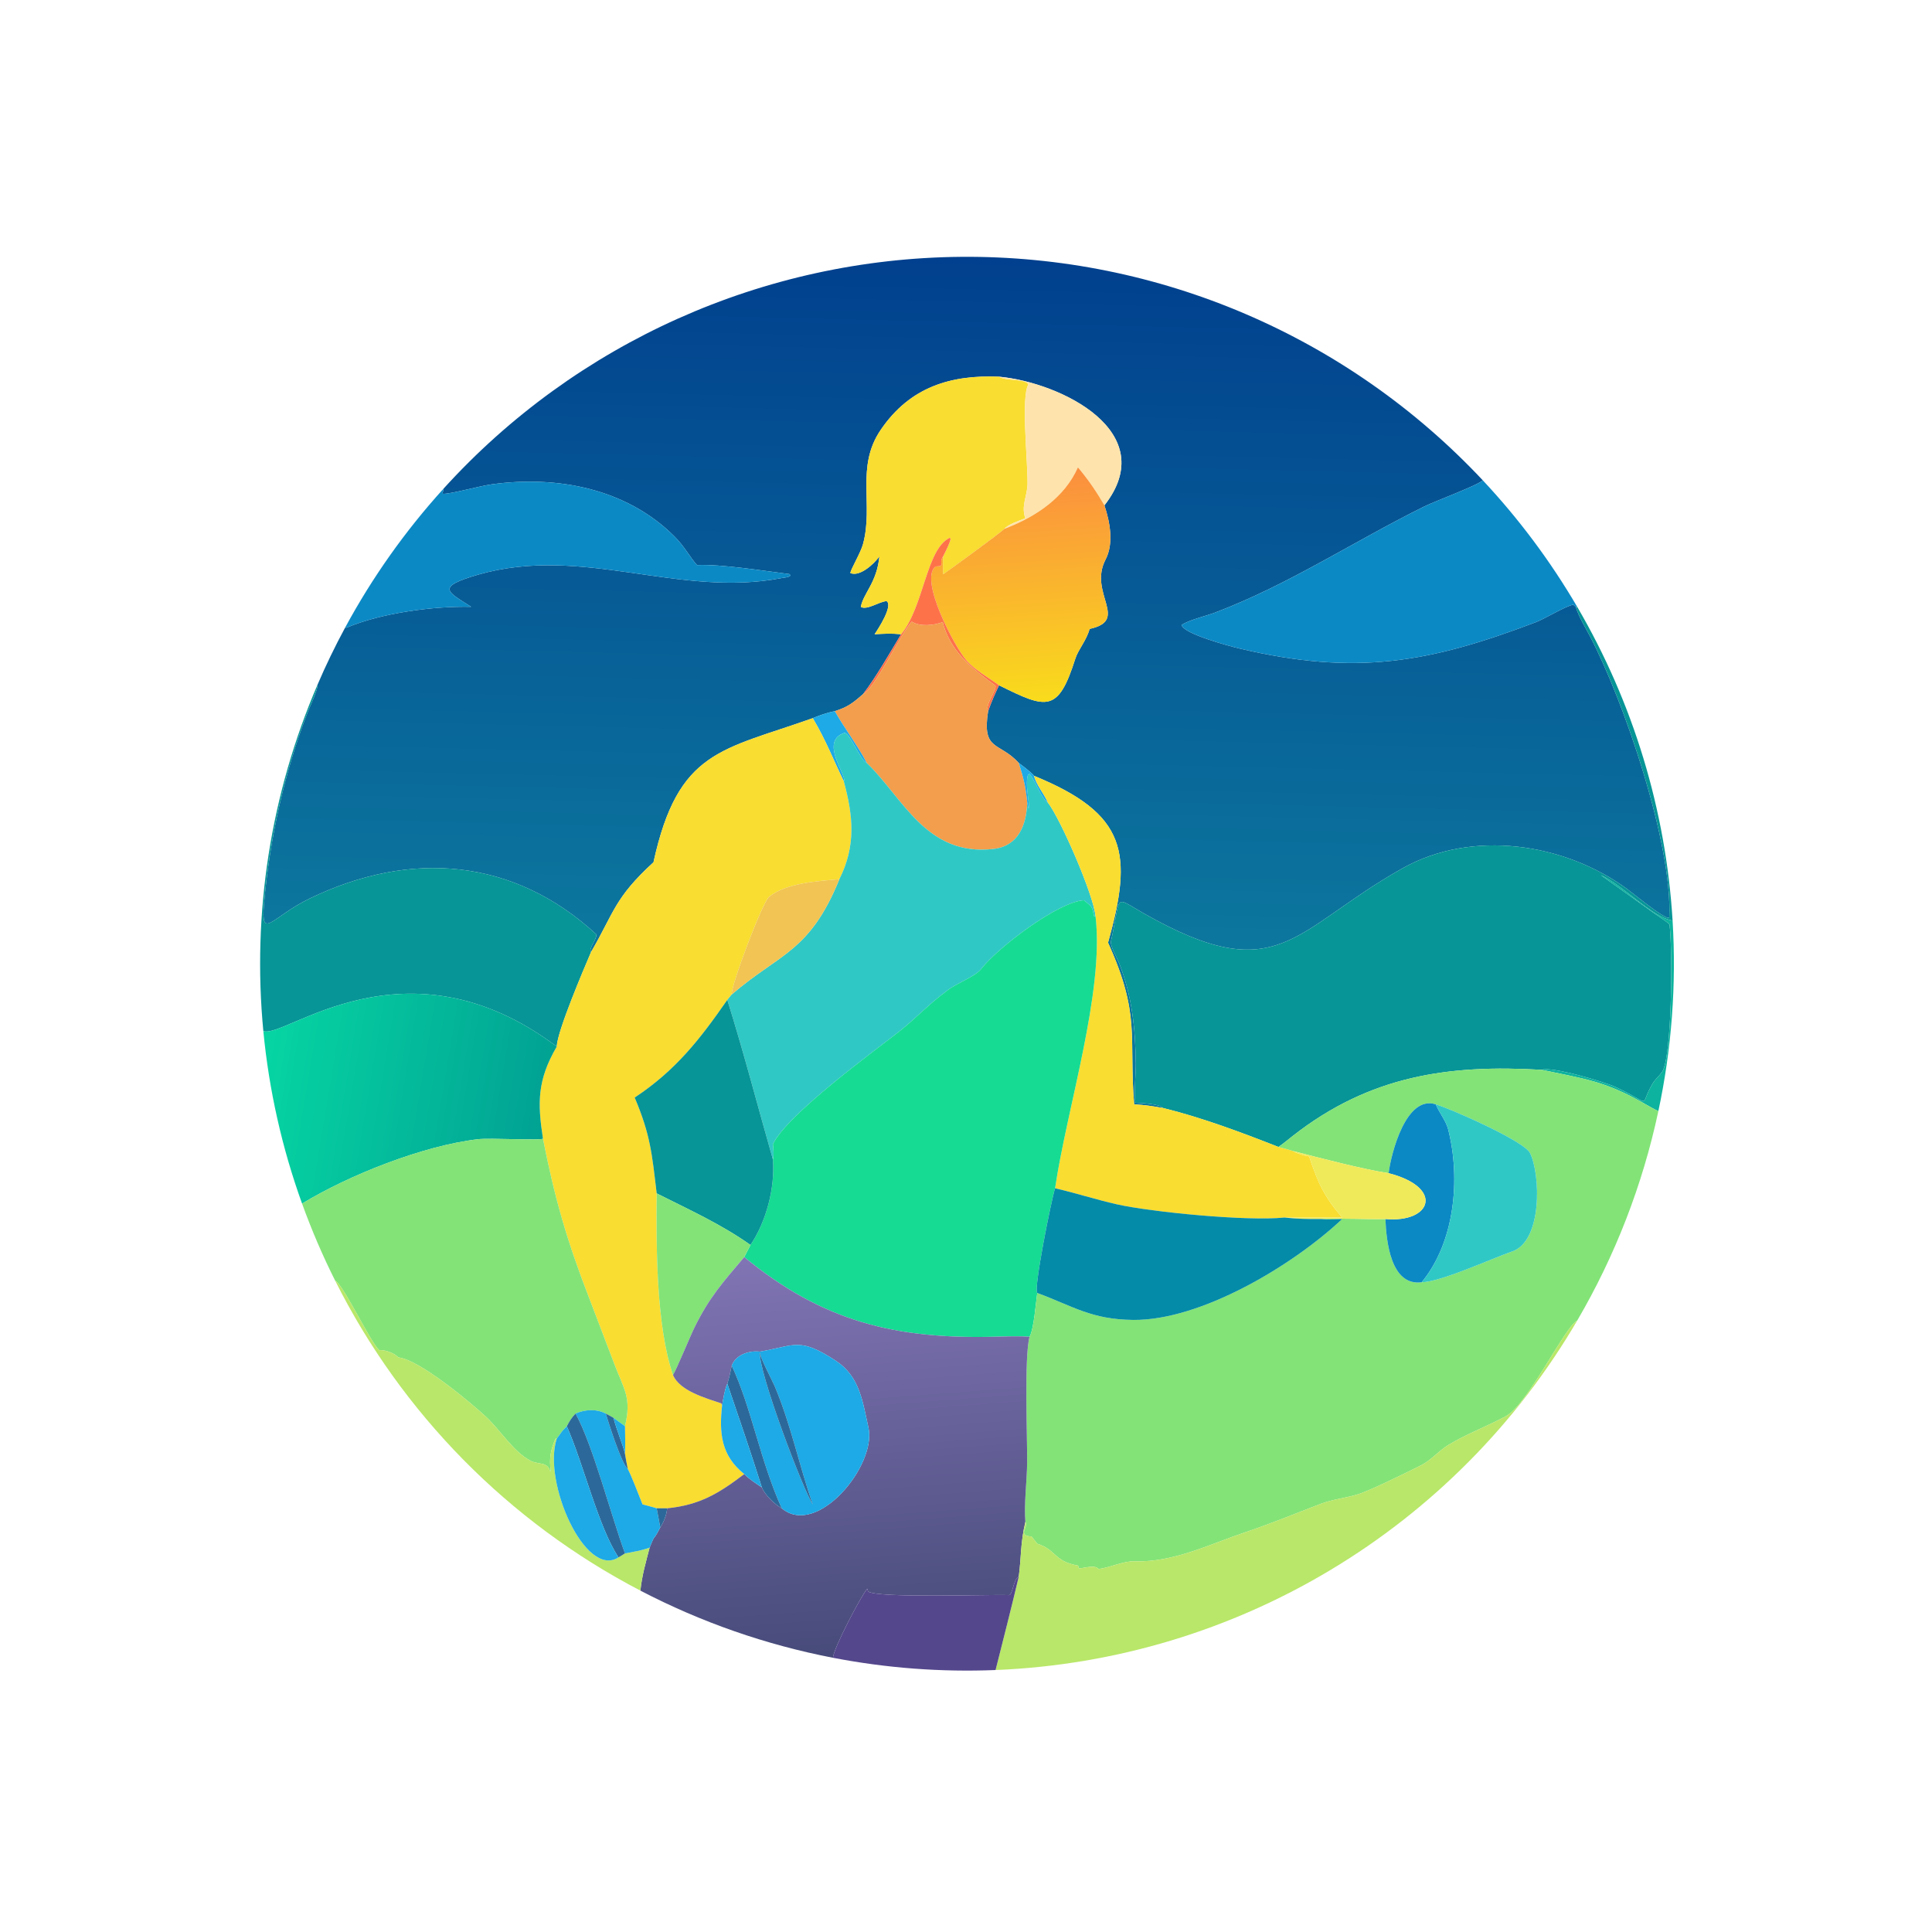
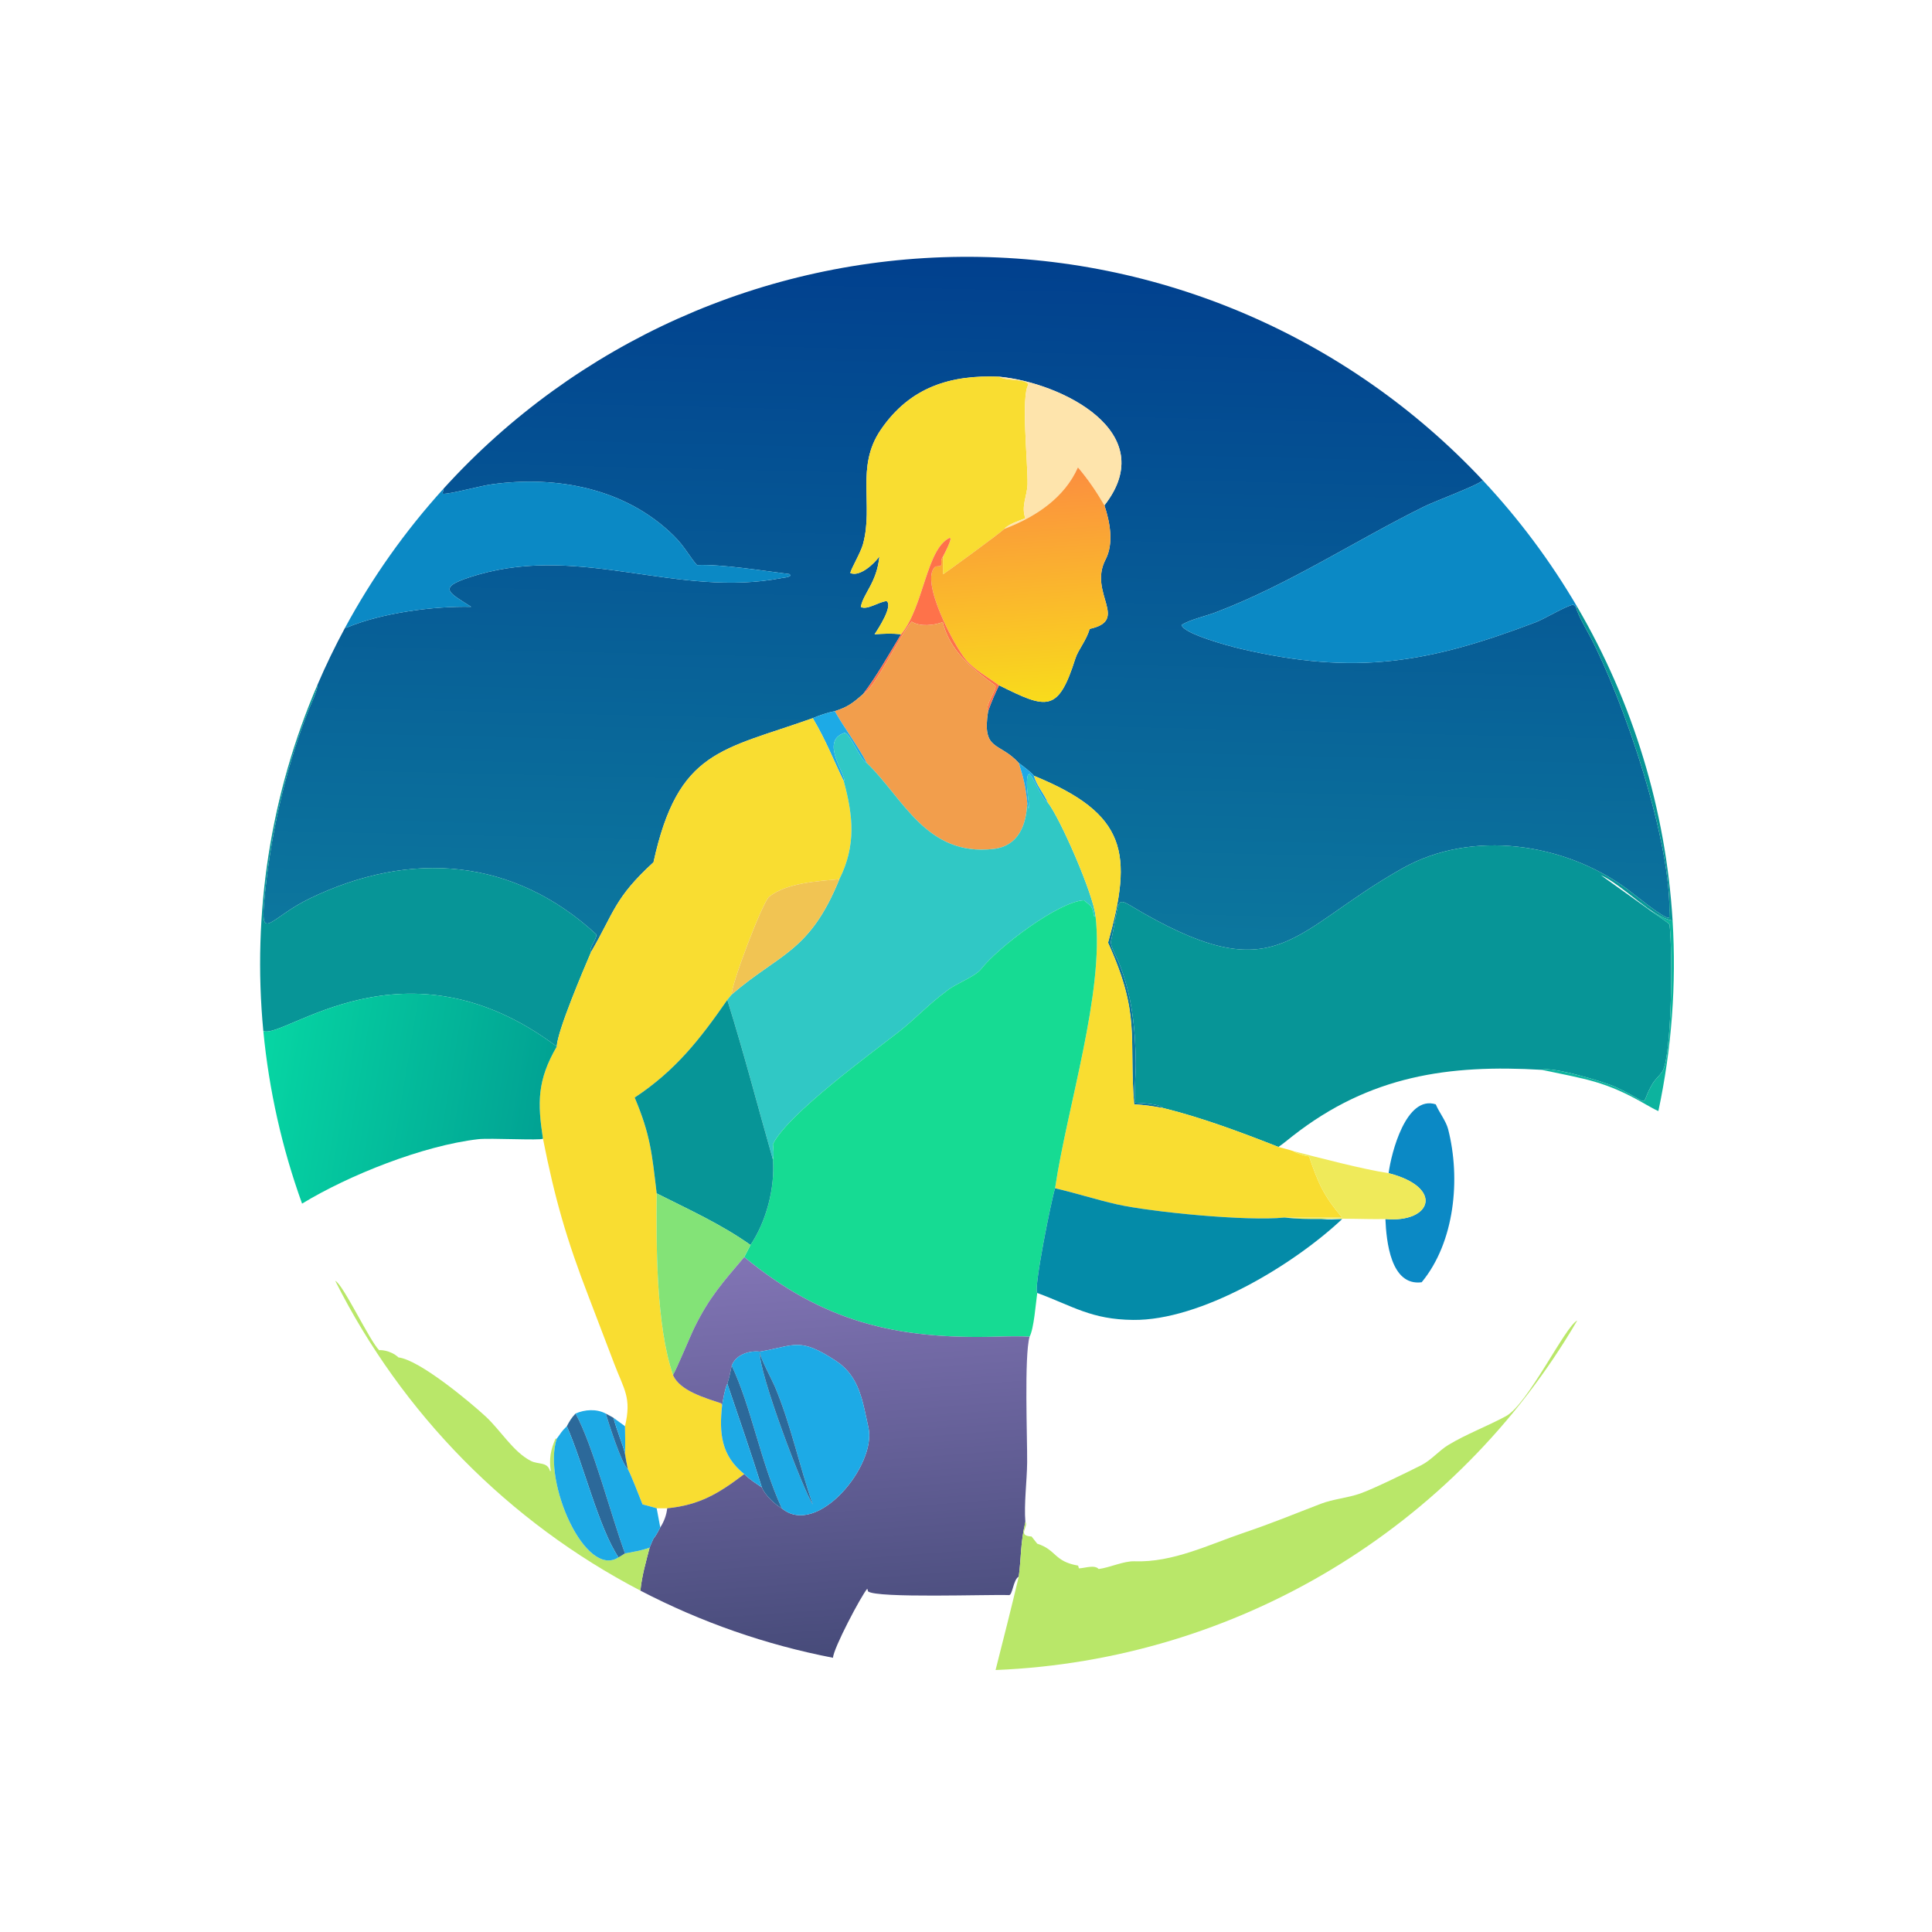
<svg xmlns="http://www.w3.org/2000/svg" width="1024" height="1024" viewBox="0 0 1024 1024">
  <defs>
    <linearGradient id="gradient_0" gradientUnits="userSpaceOnUse" x1="260.139" y1="68.527" x2="255.86" y2="249.159">
      <stop offset="0" stop-color="#01408E" />
      <stop offset="1" stop-color="#0C779E" />
    </linearGradient>
  </defs>
  <path fill="url(#gradient_0)" transform="scale(2 2)" d="M264.753 99.828C252.064 99.309 241.186 102.455 233.374 113.955C226.713 123.759 231.553 133.698 228.705 144.199C228.087 146.477 225.538 150.704 225.337 151.853C227.822 152.978 231.703 149.391 233.046 147.446C232.387 154.403 228.766 157.255 228.125 160.843C229.78 161.77 232.928 159.451 234.953 159.3C236.754 160.492 232.734 166.672 231.774 168.082C234.484 167.933 236.078 167.821 238.809 168.082C235.86 172.955 232.145 179.52 228.749 183.908C226.144 186.231 224.632 187.402 221.231 188.463C219.223 188.858 217.282 189.539 215.393 190.319C191.29 198.894 179.704 198.686 173.182 228.508C162.798 238.018 162.778 241.764 156.636 252.306C155.909 251.392 158.02 249.197 158.062 247.655C136.255 227.494 108.893 225.073 81.975 238.163C71.986 243.021 69.095 249.454 69.959 239.535C71.456 222.349 75.349 204.674 81.595 188.584C82.186 187.061 84.341 182.597 84.13 181.485C86.344 176.329 88.788 171.274 91.456 166.337C91.828 166.343 91.75 166.383 92.055 166.255C101.128 162.44 114.926 160.576 124.876 160.817C118.428 156.71 115.415 155.583 126.761 152.273C154.397 144.352 179.787 158.491 207.128 153.193C207.845 153.054 209.094 153.044 209.516 152.476L209.177 152.13C202.367 151.294 191.33 149.48 184.707 149.751C182.824 147.68 181.47 144.868 178.628 142.05C165.915 129.442 147.641 125.969 130.377 128.344C126.937 128.818 119.605 130.909 117.418 130.871L117.268 130.546C117.527 130.072 117.475 130.075 117.513 129.533C152.666 90.778 202.425 68.491 254.746 68.065C307.067 67.64 357.181 89.116 392.96 127.294C391.345 128.742 380.389 132.766 377.409 134.241C358.862 143.418 341.523 154.925 322.11 162.299C319.514 163.282 315.364 164.211 313.122 165.606C313.625 167.999 326.023 171.275 328.437 171.848C359.301 179.173 378.823 175.598 406.991 164.895C409.331 164.006 414.85 160.627 416.931 160.244L417.596 160.817C418.345 163.37 420.163 166.332 421.407 168.704C430.319 185.696 443.276 223.601 442.368 243.092L442.158 243.261C440.343 243.009 433.075 236.973 431.11 235.533C414.559 223.406 390.154 219.745 371.745 230.073C342.483 246.491 339.024 262.442 303.173 242.093C294.87 237.38 297.237 236.864 294.419 249.444C294.158 250.608 295.89 253.547 296.417 254.843C299.994 263.643 300.875 272.408 301.002 281.797C301.033 284.113 300.445 290.644 300.936 292.239C302.476 292.341 307.204 292.491 308.213 293.631C305.387 293.15 303.422 292.816 300.565 292.662C299.107 274.82 302.376 269.069 293.642 249.821C300.279 226.112 298.729 215.708 274.04 205.608C273.514 204.848 270.836 202.809 269.982 202.197C264.802 196.467 260.174 199.22 261.857 188.463C262.814 185.81 263.524 184.171 264.753 181.605C277.443 187.925 280.41 188.952 284.991 174.504C285.739 172.147 287.922 169.737 288.755 166.683L288.772 166.667C299.46 164.335 288.322 157.223 292.991 148.269C295.201 144.032 294.17 138.394 292.685 133.927C307.885 114.479 281.134 101.351 264.753 99.828Z" />
  <path fill="#F9DD31" transform="scale(2 2)" d="M233.046 147.446C231.703 149.391 227.822 152.978 225.337 151.853C225.538 150.704 228.087 146.477 228.705 144.199C231.553 133.698 226.713 123.759 233.374 113.955C241.186 102.455 252.064 99.309 264.753 99.828C266.533 101.046 271.969 100.266 272.537 101.938C270.52 104.913 272.419 122.754 272.309 128.306C272.226 131.427 270.551 134.133 271.731 137.342C270.075 137.992 267.293 138.89 266.161 140.15C265.102 141.243 250.411 151.931 249.927 152.187C249.909 150.658 249.852 148.955 249.927 147.446C250.492 146.344 251.812 143.832 251.926 142.698L251.652 142.539C245.454 145.516 244.86 160.706 238.809 168.082C236.078 167.821 234.484 167.933 231.774 168.082C232.734 166.672 236.754 160.492 234.953 159.3C232.928 159.451 229.78 161.77 228.125 160.843C228.766 157.255 232.387 154.403 233.046 147.446Z" />
  <path fill="#FEE4AC" transform="scale(2 2)" d="M264.753 99.828C281.134 101.351 307.885 114.479 292.685 133.927C290.541 130.253 288.425 127.135 285.662 123.856C282.113 131.873 274.61 136.865 266.611 139.98L266.161 140.15C267.293 138.89 270.075 137.992 271.731 137.342C270.551 134.133 272.226 131.427 272.309 128.306C272.419 122.754 270.52 104.913 272.537 101.938C271.969 100.266 266.533 101.046 264.753 99.828Z" />
  <defs>
    <linearGradient id="gradient_1" gradientUnits="userSpaceOnUse" x1="272.956" y1="185.565" x2="269.035" y2="125.847">
      <stop offset="0" stop-color="#F9DB1C" />
      <stop offset="1" stop-color="#FB8F3F" />
    </linearGradient>
  </defs>
  <path fill="url(#gradient_1)" transform="scale(2 2)" d="M285.662 123.856C288.425 127.135 290.541 130.253 292.685 133.927C294.17 138.394 295.201 144.032 292.991 148.269C288.322 157.223 299.46 164.335 288.772 166.667L288.755 166.683C287.922 169.737 285.739 172.147 284.991 174.504C280.41 188.952 277.443 187.925 264.753 181.605C262.119 179.623 258.32 177.564 256.079 174.965C252.981 171.373 243.554 153.65 247.899 150.128C250.798 149.973 248.553 149.464 249.927 147.446C249.852 148.955 249.909 150.658 249.927 152.187C250.411 151.931 265.102 141.243 266.161 140.15L266.611 139.98C274.61 136.865 282.113 131.873 285.662 123.856Z" />
  <path fill="#0B89C5" transform="scale(2 2)" d="M392.96 127.294C402.535 137.512 410.935 148.771 418.001 160.86L417.596 160.817L416.931 160.244C414.85 160.627 409.331 164.006 406.991 164.895C378.823 175.598 359.301 179.173 328.437 171.848C326.023 171.275 313.625 167.999 313.122 165.606C315.364 164.211 319.514 163.282 322.11 162.299C341.523 154.925 358.862 143.418 377.409 134.241C380.389 132.766 391.345 128.742 392.96 127.294Z" />
  <path fill="#0B89C5" transform="scale(2 2)" d="M91.456 166.337C98.628 153.065 107.377 140.707 117.513 129.533C117.475 130.075 117.527 130.072 117.268 130.546L117.418 130.871C119.605 130.909 126.937 128.818 130.377 128.344C147.641 125.969 165.915 129.442 178.628 142.05C181.47 144.868 182.824 147.68 184.707 149.751C191.33 149.48 202.367 151.294 209.177 152.13L209.516 152.476C209.094 153.044 207.845 153.054 207.128 153.193C179.787 158.491 154.397 144.352 126.761 152.273C115.415 155.583 118.428 156.71 124.876 160.817C114.926 160.576 101.128 162.44 92.055 166.255C91.75 166.383 91.828 166.343 91.456 166.337Z" />
  <path fill="#FE724A" transform="scale(2 2)" d="M249.927 147.446C248.553 149.464 250.798 149.973 247.899 150.128C243.554 153.65 252.981 171.373 256.079 174.965C258.32 177.564 262.119 179.623 264.753 181.605C263.524 184.171 262.814 185.81 261.857 188.463C260.861 186.832 264.574 182.282 263.714 181.651C257.712 177.248 251.529 172.485 249.737 164.485L249.927 164.837C247.483 165.75 243.855 166.15 241.605 164.737C238.939 167.488 231.676 182.794 228.749 183.908C232.145 179.52 235.86 172.955 238.809 168.082C244.86 160.706 245.454 145.516 251.652 142.539L251.926 142.698C251.812 143.832 250.492 146.344 249.927 147.446Z" />
  <path fill="#079597" transform="scale(2 2)" d="M417.596 160.817L418.001 160.86C432.812 186.2 441.461 214.665 443.253 243.96C437.967 243.221 429.914 234.419 424.233 231.921L438.504 242.119C439.331 242.718 442.004 244.434 442.452 245.015C443.323 252.899 443.036 280.463 440.452 284.098C439.702 285.153 438.635 286.039 437.969 287.15C434.141 293.533 438.427 292.826 428.132 288.066C425.151 286.688 411.141 282.521 408.606 283.516C383.915 282.064 363.085 285.029 342.651 300.986C341.596 301.81 339.862 303.254 338.793 303.953C328.874 300.061 318.545 296.175 308.213 293.631C307.204 292.491 302.476 292.341 300.936 292.239C300.445 290.644 301.033 284.113 301.002 281.797C300.875 272.408 299.994 263.643 296.417 254.843C295.89 253.547 294.158 250.608 294.419 249.444C297.237 236.864 294.87 237.38 303.173 242.093C339.024 262.442 342.483 246.491 371.745 230.073C390.154 219.745 414.559 223.406 431.11 235.533C433.075 236.973 440.343 243.009 442.158 243.261L442.368 243.092C443.276 223.601 430.319 185.696 421.407 168.704C420.163 166.332 418.345 163.37 417.596 160.817Z" />
  <path fill="#F29E4C" transform="scale(2 2)" d="M221.231 188.463C224.632 187.402 226.144 186.231 228.749 183.908C231.676 182.794 238.939 167.488 241.605 164.737C243.855 166.15 247.483 165.75 249.927 164.837L249.737 164.485C251.529 172.485 257.712 177.248 263.714 181.651C264.574 182.282 260.861 186.832 261.857 188.463C260.174 199.22 264.802 196.467 269.982 202.197C271.275 206.328 271.78 208.253 272.228 212.655C272.029 218.618 269.914 224.229 263.271 224.987C245.453 227.021 239.301 211.405 229.707 202.197C227.384 197.706 223.822 193.069 221.231 188.463Z" />
  <path fill="#079597" transform="scale(2 2)" d="M69.786 273.235C66.791 241.932 71.724 210.38 84.13 181.485C84.341 182.597 82.186 187.061 81.595 188.584C75.349 204.674 71.456 222.349 69.959 239.535C69.095 249.454 71.986 243.021 81.975 238.163C108.893 225.073 136.255 227.494 158.062 247.655C158.02 249.197 155.909 251.392 156.636 252.306C154.616 257.041 147.718 273.172 147.544 277.348C107.299 247.118 75.219 275.583 69.786 273.235Z" />
  <path fill="#1DAAE6" transform="scale(2 2)" d="M215.393 190.319C217.282 189.539 219.223 188.858 221.231 188.463C223.822 193.069 227.384 197.706 229.707 202.197C228.093 201.721 225.045 193.799 223.717 194.248C217.001 196.52 224.721 205.825 223.611 207.051C220.737 201.14 218.987 196.389 215.393 190.319Z" />
  <path fill="#F9DD31" transform="scale(2 2)" d="M173.182 228.508C179.704 198.686 191.29 198.894 215.393 190.319C218.987 196.389 220.737 201.14 223.611 207.051C226.081 216.157 226.923 224.05 222.441 232.987C216.951 233.515 208.617 233.908 203.867 237.606C202.045 239.025 193.628 261.396 193.913 263.543L192.743 264.974C185.494 275.404 179.086 283.655 168.194 290.863C172.382 300.747 172.781 305.789 174.028 316.264C173.913 330.007 173.84 351.179 178.35 364.389C180.157 368.65 187.099 370.525 191.144 371.902L191.362 372.443C190.557 379.771 191.098 385.753 197.231 390.644C190.458 395.805 185.422 398.845 176.812 399.716L174.028 399.716C173.116 399.396 171.312 398.98 170.276 398.688C169.332 396.351 167.464 391.389 166.381 389.302C166.08 388.02 165.862 386.62 165.631 385.316C165.73 382.765 165.688 380.508 165.631 377.966C167.421 370.362 165.404 368.342 162.767 361.377L156.043 343.759C150.101 328.393 147.006 317.531 143.893 301.767C142.433 292.223 142.35 286.297 147.544 277.348C147.718 273.172 154.616 257.041 156.636 252.306C162.778 241.764 162.798 238.018 173.182 228.508Z" />
  <path fill="#30C8C5" transform="scale(2 2)" d="M229.707 202.197C239.301 211.405 245.453 227.021 263.271 224.987C269.914 224.229 272.029 218.618 272.228 212.655L272.558 214.246L272.686 214.184L272.581 213.851L272.728 213.836C272.543 211.343 271.729 207.484 272.405 205.4L272.808 205.063C274.376 206.794 276.182 212.035 277.674 212.655C281.016 216.911 289.832 237.166 290.328 242.794L289.919 242.784C289.454 240.161 289.351 240.305 287.232 238.583C280.521 238.937 264.539 251.006 260.077 256.723C258.339 258.949 253.08 260.708 250.834 262.657C246.263 265.983 242.522 270.054 238.185 273.442C230.927 279.114 208.702 295.284 204.834 303.202C204.938 304.572 205.16 305.968 204.834 307.283C200.729 292.954 197.287 279.51 192.743 264.974L193.913 263.543C206.575 252.627 214.557 252.402 222.441 232.987C226.923 224.05 226.081 216.157 223.611 207.051C224.721 205.825 217.001 196.52 223.717 194.248C225.045 193.799 228.093 201.721 229.707 202.197Z" />
  <path fill="#1DAAE6" transform="scale(2 2)" d="M269.982 202.197C270.836 202.809 273.514 204.848 274.04 205.608C274.647 208.047 276.678 210.299 277.674 212.655C276.182 212.035 274.376 206.794 272.808 205.063L272.405 205.4C271.729 207.484 272.543 211.343 272.728 213.836L272.581 213.851L272.686 214.184L272.558 214.246L272.228 212.655C271.78 208.253 271.275 206.328 269.982 202.197Z" />
  <path fill="#F9DD31" transform="scale(2 2)" d="M274.04 205.608C298.729 215.708 300.279 226.112 293.642 249.821C302.376 269.069 299.107 274.82 300.565 292.662C303.422 292.816 305.387 293.15 308.213 293.631C318.545 296.175 328.874 300.061 338.793 303.953C339.75 304.219 341.81 304.728 342.673 305.037C343.836 305.728 345.576 306.302 346.921 306.461C349.327 313.601 350.885 317.034 355.693 322.662L340.374 322.662C330.431 323.692 305.045 321.205 295.951 319.154C290.451 317.913 285.132 316.167 279.607 314.907C282.744 293.632 292.693 262.911 290.328 242.794C289.832 237.166 281.016 216.911 277.674 212.655C276.678 210.299 274.647 208.047 274.04 205.608Z" />
-   <path fill="#0DB39E" transform="scale(2 2)" d="M408.606 283.516C411.141 282.521 425.151 286.688 428.132 288.066C438.427 292.826 434.141 293.533 437.969 287.15C438.635 286.039 439.702 285.153 440.452 284.098C443.036 280.463 443.323 252.899 442.452 245.015C442.004 244.434 439.331 242.718 438.504 242.119L424.233 231.921C429.914 234.419 437.967 243.221 443.253 243.96C444.287 260.881 443.02 277.865 439.486 294.445C438.484 294.003 437.387 293.394 436.442 292.845C425.299 286.368 420.09 285.994 408.606 283.516Z" />
+   <path fill="#0DB39E" transform="scale(2 2)" d="M408.606 283.516C411.141 282.521 425.151 286.688 428.132 288.066C438.427 292.826 434.141 293.533 437.969 287.15C438.635 286.039 439.702 285.153 440.452 284.098C443.036 280.463 443.323 252.899 442.452 245.015C442.004 244.434 439.331 242.718 438.504 242.119C429.914 234.419 437.967 243.221 443.253 243.96C444.287 260.881 443.02 277.865 439.486 294.445C438.484 294.003 437.387 293.394 436.442 292.845C425.299 286.368 420.09 285.994 408.606 283.516Z" />
  <path fill="#F1C453" transform="scale(2 2)" d="M193.913 263.543C193.628 261.396 202.045 239.025 203.867 237.606C208.617 233.908 216.951 233.515 222.441 232.987C214.557 252.402 206.575 252.627 193.913 263.543Z" />
  <path fill="#16DB93" transform="scale(2 2)" d="M290.328 242.794C292.693 262.911 282.744 293.632 279.607 314.907C278.66 317.774 273.852 341.647 274.88 342.646C274.493 345.349 274.008 352.112 272.85 354.239C270.297 354.07 267.123 354.141 264.56 354.219C237.267 355.047 217.987 350.192 197.231 333.138L198.882 329.931C203.039 323.798 205.435 314.781 204.834 307.283C205.16 305.968 204.938 304.572 204.834 303.202C208.702 295.284 230.927 279.114 238.185 273.442C242.522 270.054 246.263 265.983 250.834 262.657C253.08 260.708 258.339 258.949 260.077 256.723C264.539 251.006 280.521 238.937 287.232 238.583C289.351 240.305 289.454 240.161 289.919 242.784L290.328 242.794Z" />
  <defs>
    <linearGradient id="gradient_2" gradientUnits="userSpaceOnUse" x1="143.71" y1="298.488" x2="68.832" y2="286.017">
      <stop offset="0" stop-color="#01A293" />
      <stop offset="1" stop-color="#06D5A3" />
    </linearGradient>
  </defs>
  <path fill="url(#gradient_2)" transform="scale(2 2)" d="M69.786 273.235C75.219 275.583 107.299 247.118 147.544 277.348C142.35 286.297 142.433 292.223 143.893 301.767C143.327 302.28 129.818 301.539 126.711 301.899C112.098 303.593 92.434 311.424 80.053 318.971C74.729 304.215 71.28 288.85 69.786 273.235Z" />
  <path fill="#079597" transform="scale(2 2)" d="M192.743 264.974C197.287 279.51 200.729 292.954 204.834 307.283C205.435 314.781 203.039 323.798 198.882 329.931C191.039 324.376 182.554 320.556 174.028 316.264C172.781 305.789 172.382 300.747 168.194 290.863C179.086 283.655 185.494 275.404 192.743 264.974Z" />
-   <path fill="#83E377" transform="scale(2 2)" d="M338.793 303.953C339.862 303.254 341.596 301.81 342.651 300.986C363.085 285.029 383.915 282.064 408.606 283.516C420.09 285.994 425.299 286.368 436.442 292.845C437.387 293.394 438.484 294.003 439.486 294.445C435.323 313.975 428.065 332.713 417.986 349.951C414.798 351.433 404.933 372.139 399.09 375.297C394.13 377.978 388.626 380.026 383.833 382.924C381.313 384.447 379.276 386.969 376.673 388.282C372.704 390.285 363.926 394.579 360.479 395.796C357.104 396.988 353.384 397.236 350.037 398.517C342.581 401.372 337.426 403.558 329.712 406.169C320.367 409.333 310.82 414.122 300.647 413.757C297.83 413.656 294.175 415.406 291.164 415.81C290.063 414.583 287.479 415.589 285.924 415.636L285.708 414.901C279.274 413.795 280.024 410.737 274.88 409.094L273.378 407.191C269.478 406.986 272.606 404.648 271.77 403.354L271.731 403.336C271.343 398.489 272.155 392.483 272.205 387.537C272.267 381.38 271.394 359.38 272.85 354.239C274.008 352.112 274.493 345.349 274.88 342.646C284.437 346.178 289.152 349.665 300.282 349.793C318.119 350 342.469 335.483 355.693 323.055C353.856 323.122 352.036 323.238 350.207 323.055C355.528 322.781 361.651 323.178 367.147 323.055C367.394 328.919 368.541 340.881 376.759 339.811C381.735 339.753 395.022 333.668 400.471 331.746C408.857 329.237 408.282 311.149 405.456 305.543C403.844 302.347 384.337 293.791 380.494 292.662C372.627 290.132 368.684 305.568 367.997 310.904C361.35 309.908 349.338 306.769 342.673 305.037C341.81 304.728 339.75 304.219 338.793 303.953Z" />
  <path fill="#0B89C5" transform="scale(2 2)" d="M367.997 310.904C368.684 305.568 372.627 290.132 380.494 292.662C381.378 294.805 383.204 297.034 383.776 299.271C387.115 312.332 385.549 329.162 376.759 339.811C368.541 340.881 367.394 328.919 367.147 323.055C379.431 324.159 382.797 314.7 367.997 310.904Z" />
-   <path fill="#30C8C5" transform="scale(2 2)" d="M380.494 292.662C384.337 293.791 403.844 302.347 405.456 305.543C408.282 311.149 408.857 329.237 400.471 331.746C395.022 333.668 381.735 339.753 376.759 339.811C385.549 329.162 387.115 312.332 383.776 299.271C383.204 297.034 381.378 294.805 380.494 292.662Z" />
-   <path fill="#83E377" transform="scale(2 2)" d="M143.893 301.767C147.006 317.531 150.101 328.393 156.043 343.759L162.767 361.377C165.404 368.342 167.421 370.362 165.631 377.966C164.626 377.211 163.609 376.479 162.591 375.741C162.158 375.459 161.022 374.881 160.523 374.61C158.092 373.323 154.991 373.506 152.522 374.61C151.427 375.748 150.948 376.585 150.211 377.966C148.554 379.6 148.862 379.539 147.544 381.261C147.449 381.217 147.529 381.237 147.195 381.303C145.928 384.163 145.48 386.699 145.966 389.804L145.753 389.85C145.115 387.332 142.66 388.175 140.657 387.145C135.996 384.75 132.647 379.025 128.689 375.368C124.557 371.55 111.188 360.381 105.598 359.733C103.39 357.673 100.377 357.723 100.505 357.845C98.017 355.473 90.839 340.184 88.849 339.444C85.513 332.8 82.576 325.964 80.053 318.971C92.434 311.424 112.098 303.593 126.711 301.899C129.818 301.539 143.327 302.28 143.893 301.767Z" />
  <path fill="#EFEA5A" transform="scale(2 2)" d="M342.673 305.037C349.338 306.769 361.35 309.908 367.997 310.904C382.797 314.7 379.431 324.159 367.147 323.055C361.651 323.178 355.528 322.781 350.207 323.055C346.888 323.079 343.675 323.039 340.374 322.662L355.693 322.662C350.885 317.034 349.327 313.601 346.921 306.461C345.576 306.302 343.836 305.728 342.673 305.037Z" />
  <path fill="#048BA8" transform="scale(2 2)" d="M274.88 342.646C273.852 341.647 278.66 317.774 279.607 314.907C285.132 316.167 290.451 317.913 295.951 319.154C305.045 321.205 330.431 323.692 340.374 322.662C343.675 323.039 346.888 323.079 350.207 323.055C352.036 323.238 353.856 323.122 355.693 323.055C342.469 335.483 318.119 350 300.282 349.793C289.152 349.665 284.437 346.178 274.88 342.646Z" />
  <path fill="#83E377" transform="scale(2 2)" d="M174.028 316.264C182.554 320.556 191.039 324.376 198.882 329.931L197.231 333.138C191.631 339.758 188.032 343.69 184.053 351.775C182.937 354.042 179.198 363.113 178.35 364.389C173.84 351.179 173.913 330.007 174.028 316.264Z" />
  <defs>
    <linearGradient id="gradient_3" gradientUnits="userSpaceOnUse" x1="225.042" y1="437.887" x2="217.05" y2="332.48">
      <stop offset="0" stop-color="#474B7A" />
      <stop offset="1" stop-color="#8174B4" />
    </linearGradient>
  </defs>
  <path fill="url(#gradient_3)" transform="scale(2 2)" d="M178.35 364.389C179.198 363.113 182.937 354.042 184.053 351.775C188.032 343.69 191.631 339.758 197.231 333.138C217.987 350.192 237.267 355.047 264.56 354.219C267.123 354.141 270.297 354.07 272.85 354.239C271.394 359.38 272.267 381.38 272.205 387.537C272.155 392.483 271.343 398.489 271.731 403.336C270.39 408.999 270.666 412.775 269.982 417.817C268.463 418.631 268.353 422.949 267.318 422.718C262.117 422.513 232.46 423.599 230.047 421.744L229.838 421.025C228.308 422.729 220.806 436.891 220.758 439.33C202.971 435.896 185.776 429.901 169.711 421.531C170.131 417.472 171.143 414.068 172.154 410.142C172.471 409.27 172.791 408.587 173.182 407.743C173.95 406.821 174.408 405.838 174.977 404.78C175.937 403.347 176.653 401.44 176.812 399.716C185.422 398.845 190.458 395.805 197.231 390.644C198.564 392 200.317 393.103 201.9 394.183C202.661 396.13 205.37 398.739 207.18 399.716C216.504 407.575 232.393 388.35 230.147 378.321C228.604 371.444 227.855 364.79 221.529 360.639C211.897 354.32 210.713 356.558 201.71 358.137L201.351 358.198L201.351 358.198C198.503 357.871 194.977 359.014 193.913 361.912C193.569 363.506 193.267 365.141 192.743 366.68C192.01 368.368 191.7 370.597 191.362 372.443L191.144 371.902C187.099 370.525 180.157 368.65 178.35 364.389Z" />
  <path fill="#B9E769" transform="scale(2 2)" d="M88.849 339.444C90.839 340.184 98.017 355.473 100.505 357.845C100.377 357.723 103.39 357.673 105.598 359.733C111.188 360.381 124.557 371.55 128.689 375.368C132.647 379.025 135.996 384.75 140.657 387.145C142.66 388.175 145.115 387.332 145.753 389.85L145.966 389.804C145.48 386.699 145.928 384.163 147.195 381.303C147.529 381.237 147.449 381.217 147.544 381.261C143.739 392.789 155.161 418.422 163.906 412.718L165.631 411.677C168.345 411.127 169.461 411.07 172.154 410.142C171.143 414.068 170.131 417.472 169.711 421.531C134.802 403.344 106.509 374.622 88.849 339.444Z" />
  <path fill="#B9E769" transform="scale(2 2)" d="M274.88 409.094C280.024 410.737 279.274 413.795 285.708 414.901L285.924 415.636C287.479 415.589 290.063 414.583 291.164 415.81C294.175 415.406 297.83 413.656 300.647 413.757C310.82 414.122 320.367 409.333 329.712 406.169C337.426 403.558 342.581 401.372 350.037 398.517C353.384 397.236 357.104 396.988 360.479 395.796C363.926 394.579 372.704 390.285 376.673 388.282C379.276 386.969 381.313 384.447 383.833 382.924C388.626 380.026 394.13 377.978 399.09 375.297C404.933 372.139 414.798 351.433 417.986 349.951C385.75 405.083 327.649 439.994 263.837 442.574C265.926 434.349 268.024 426.06 269.982 417.817C270.666 412.775 270.39 408.999 271.731 403.336L271.77 403.354C272.606 404.648 269.478 406.986 273.378 407.191L274.88 409.094Z" />
  <path fill="#1DAAE6" transform="scale(2 2)" d="M193.913 361.912C194.977 359.014 198.503 357.871 201.351 358.198C200.933 363.591 212.92 395.055 215.393 398.688C211.799 388.424 209.588 377.495 205.303 367.358C204.623 365.748 201.184 359.391 201.351 358.198L201.71 358.137C210.713 356.558 211.897 354.32 221.529 360.639C227.855 364.79 228.604 371.444 230.147 378.321C232.393 388.35 216.504 407.575 207.18 399.716C201.525 387.361 199.123 372.97 193.913 361.912Z" />
  <path fill="#2C699A" transform="scale(2 2)" d="M201.351 358.198L201.351 358.198C201.184 359.391 204.623 365.748 205.303 367.358C209.588 377.495 211.799 388.424 215.393 398.688C212.92 395.055 200.933 363.591 201.351 358.198Z" />
  <path fill="#2C699A" transform="scale(2 2)" d="M192.743 366.68C193.267 365.141 193.569 363.506 193.913 361.912C199.123 372.97 201.525 387.361 207.18 399.716C205.37 398.739 202.661 396.13 201.9 394.183C199.015 384.99 195.843 375.805 192.743 366.68Z" />
  <path fill="#1DAAE6" transform="scale(2 2)" d="M191.362 372.443C191.7 370.597 192.01 368.368 192.743 366.68C195.843 375.805 199.015 384.99 201.9 394.183C200.317 393.103 198.564 392 197.231 390.644C191.098 385.753 190.557 379.771 191.362 372.443Z" />
  <path fill="#1DAAE6" transform="scale(2 2)" d="M152.522 374.61C154.991 373.506 158.092 373.323 160.523 374.61C161.39 377.361 164.659 387.829 166.381 389.302C167.464 391.389 169.332 396.351 170.276 398.688C171.312 398.98 173.116 399.396 174.028 399.716L174.977 404.78C174.408 405.838 173.95 406.821 173.182 407.743C172.791 408.587 172.471 409.27 172.154 410.142C169.461 411.07 168.345 411.127 165.631 411.677C162.025 401.914 157.089 382.839 152.522 374.61Z" />
  <path fill="#2C699A" transform="scale(2 2)" d="M160.523 374.61C161.022 374.881 162.158 375.459 162.591 375.741C163.251 378.559 165.456 383.905 165.631 385.316C165.862 386.62 166.08 388.02 166.381 389.302C164.659 387.829 161.39 377.361 160.523 374.61Z" />
  <path fill="#2C699A" transform="scale(2 2)" d="M150.211 377.966C150.948 376.585 151.427 375.748 152.522 374.61C157.089 382.839 162.025 401.914 165.631 411.677L163.906 412.718C158.599 404.734 154.621 387.922 150.211 377.966Z" />
  <path fill="#1DAAE6" transform="scale(2 2)" d="M162.591 375.741C163.609 376.479 164.626 377.211 165.631 377.966C165.688 380.508 165.73 382.765 165.631 385.316C165.456 383.905 163.251 378.559 162.591 375.741Z" />
  <path fill="#1DAAE6" transform="scale(2 2)" d="M147.544 381.261C148.862 379.539 148.554 379.6 150.211 377.966C154.621 387.922 158.599 404.734 163.906 412.718C155.161 418.422 143.739 392.789 147.544 381.261Z" />
-   <path fill="#2C699A" transform="scale(2 2)" d="M174.028 399.716L176.812 399.716C176.653 401.44 175.937 403.347 174.977 404.78L174.028 399.716Z" />
-   <path fill="#54478C" transform="scale(2 2)" d="M220.758 439.33C220.806 436.891 228.308 422.729 229.838 421.025L230.047 421.744C232.46 423.599 262.117 422.513 267.318 422.718C268.353 422.949 268.463 418.631 269.982 417.817C268.024 426.06 265.926 434.349 263.837 442.574C249.4 443.157 234.944 442.069 220.758 439.33Z" />
</svg>